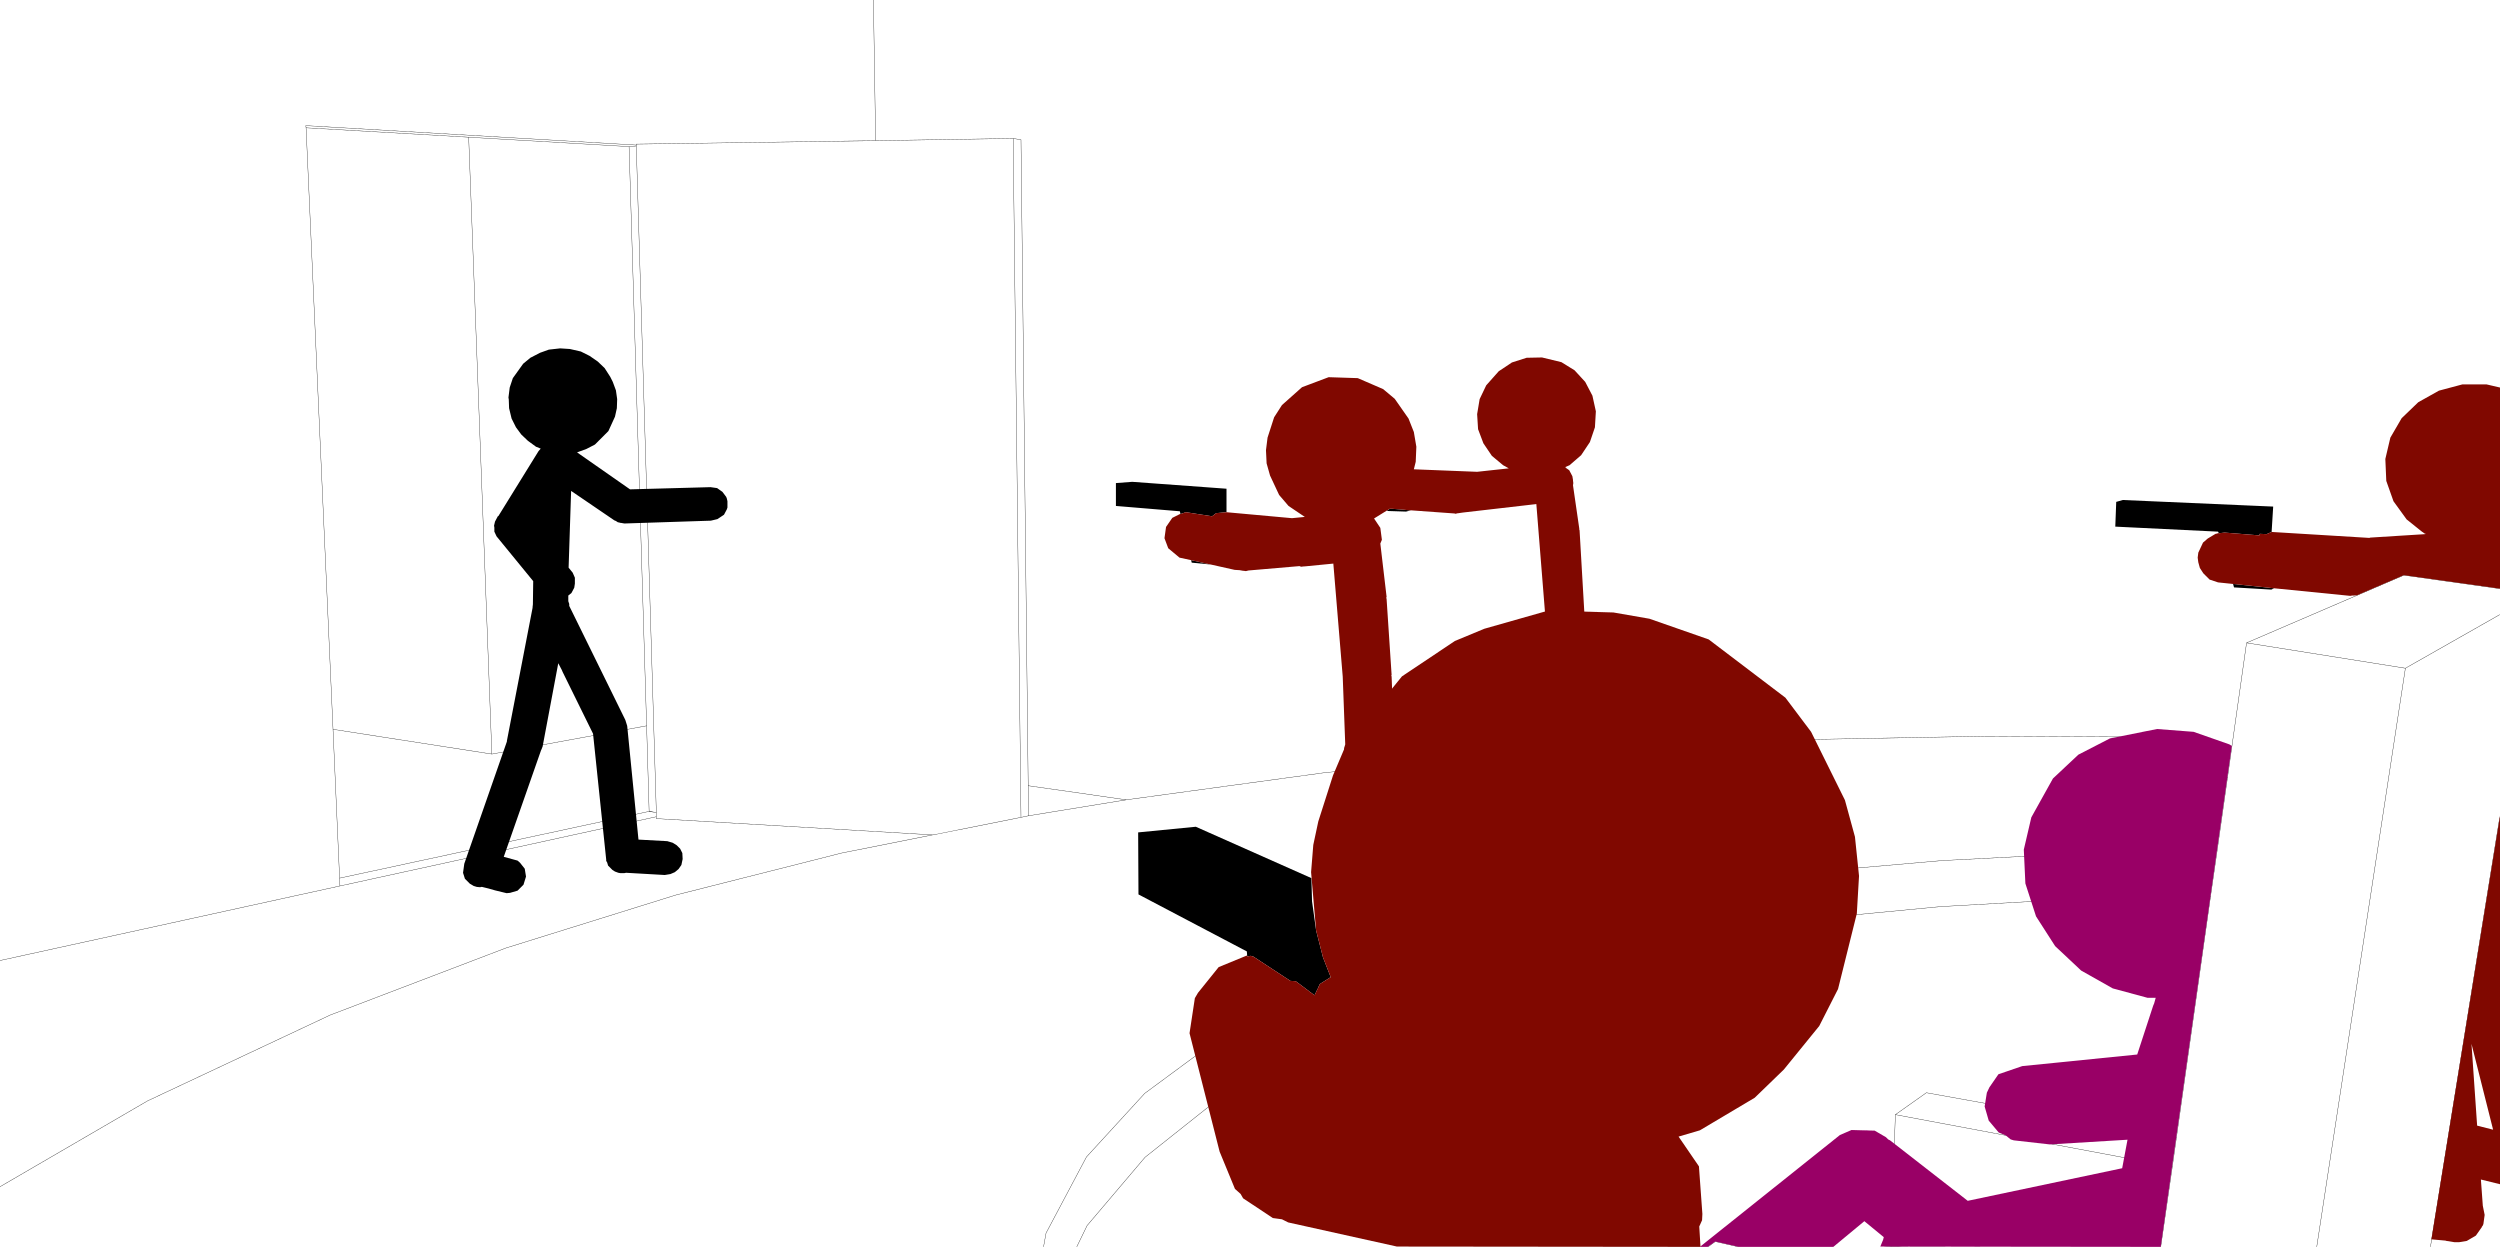
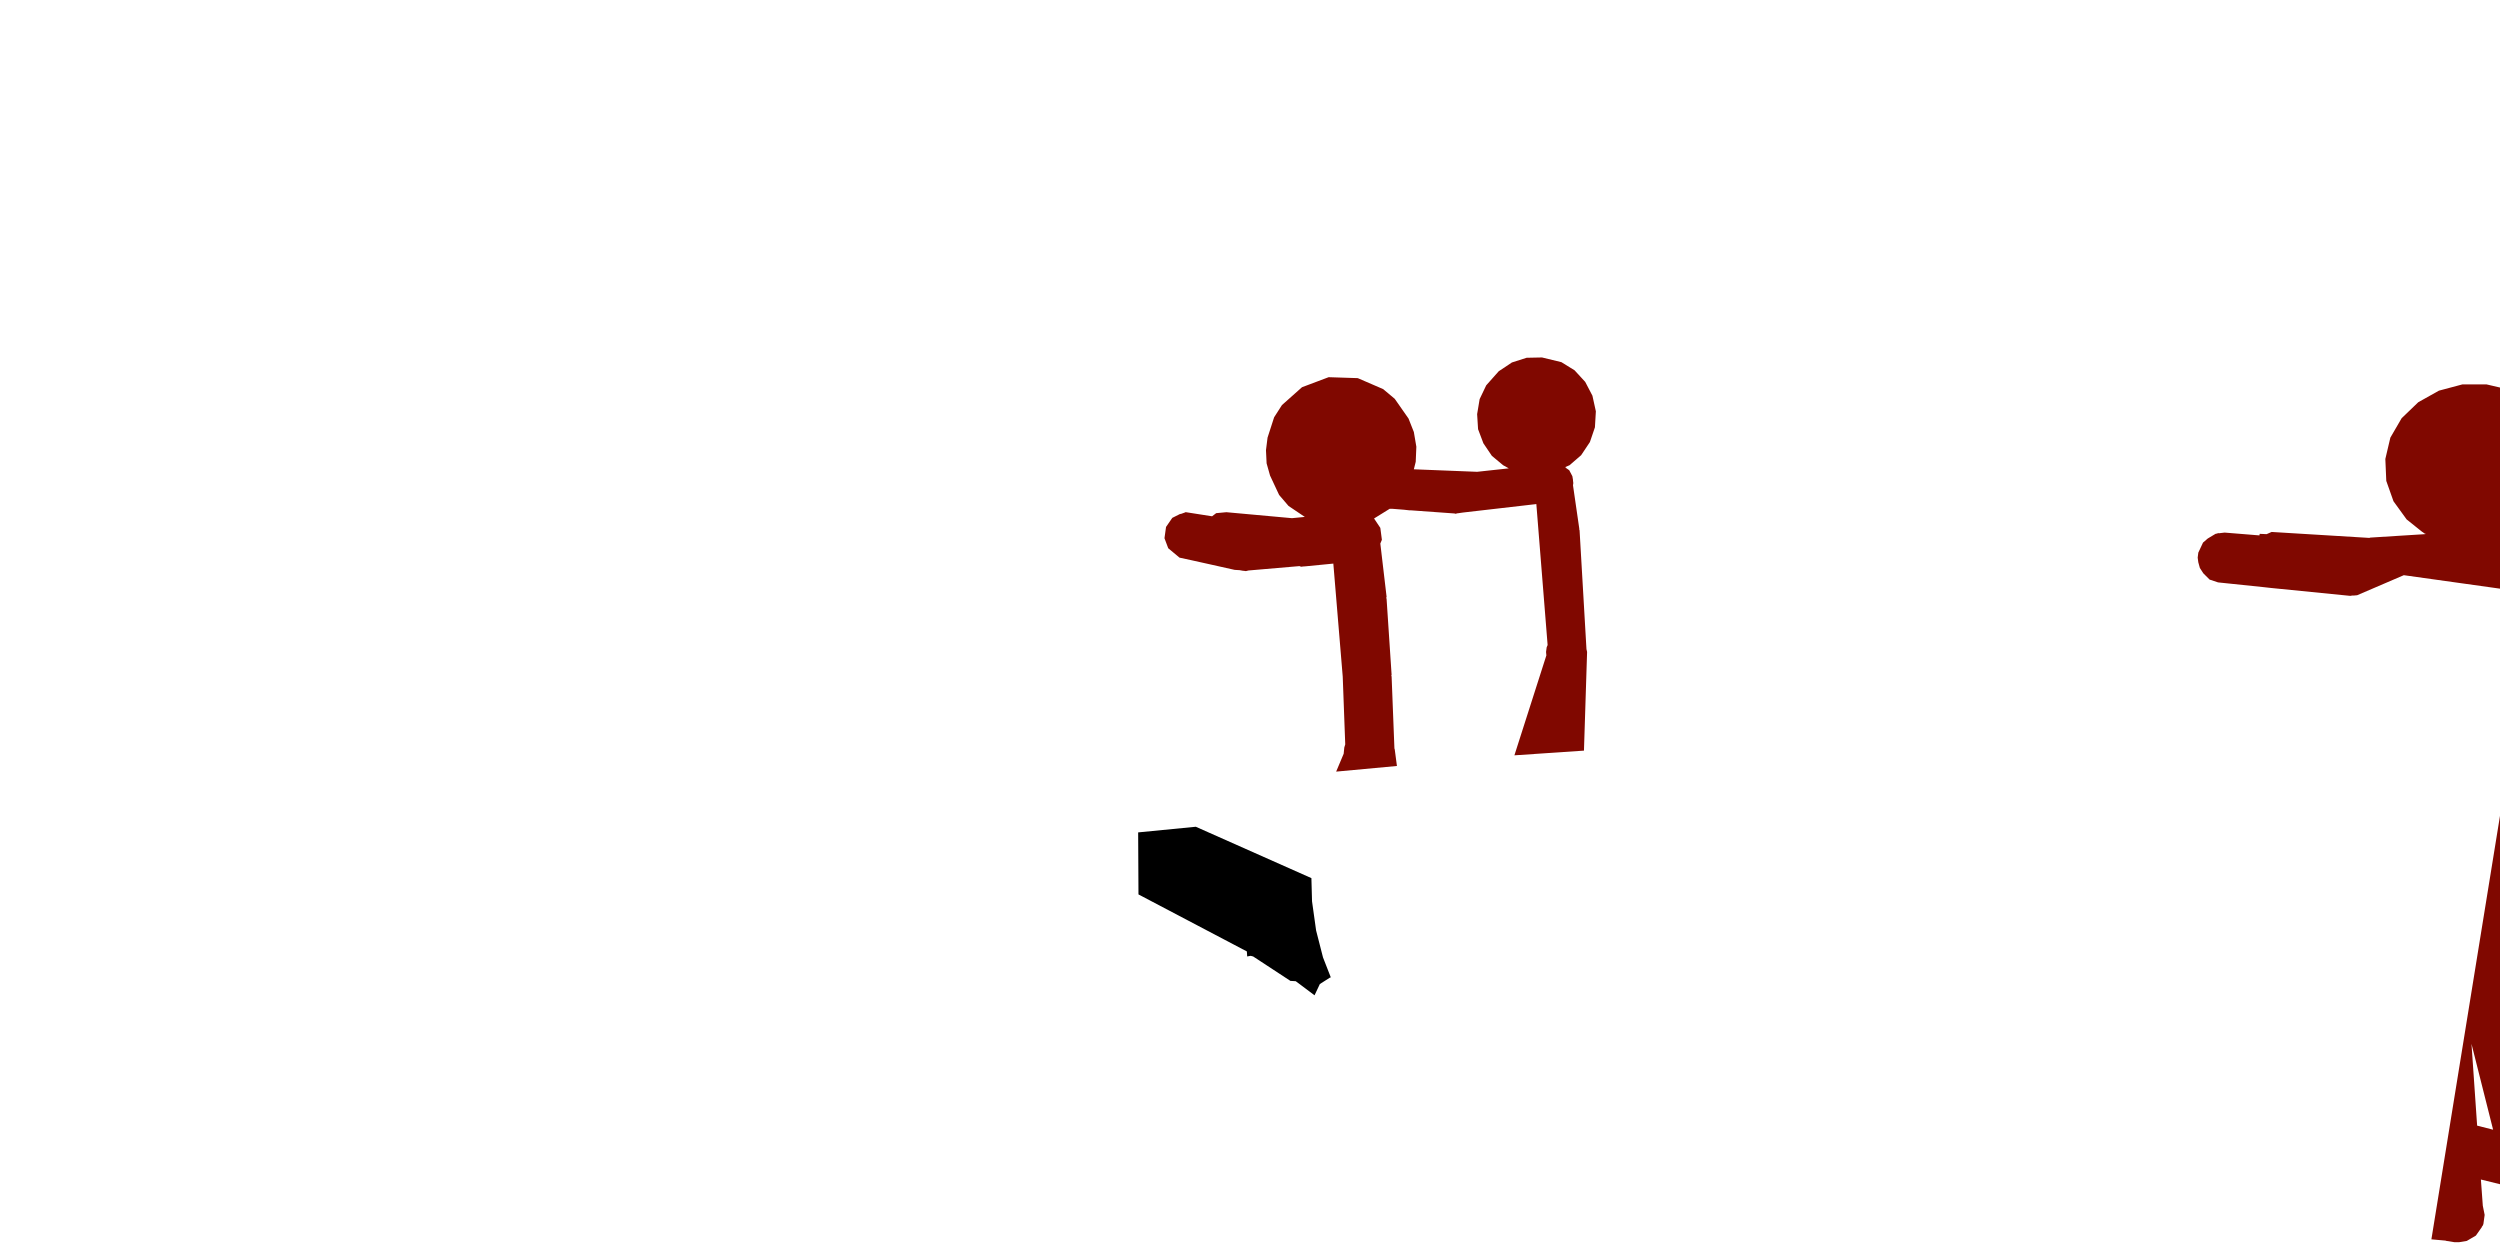
<svg xmlns="http://www.w3.org/2000/svg" height="199.0px" width="399.0px">
  <g transform="matrix(1.0, 0.0, 0.0, 1.0, 199.0, 99.0)">
-     <path d="M-59.6 -99.0 L-59.25 -76.55 -37.3 -76.9 -36.05 -76.7 -34.9 26.4 -19.25 28.65 12.55 24.3 38.3 21.85 64.35 20.1 90.85 19.0 118.15 18.5 146.35 18.65 156.5 25.15 159.55 3.6 184.65 -7.2 199.95 -5.05 M-59.25 -76.55 L-97.45 -76.0 -97.45 -75.85 -97.45 -75.7 -94.25 30.65 -94.25 31.35 -94.25 31.65 -50.15 34.25 -50.1 34.25 -36.05 31.45 -37.3 -76.9 M-97.45 -75.7 L-98.6 -75.6 -95.8 16.85 -95.4 30.45 -94.5 30.65 -94.25 30.65 M-150.15 -78.6 L-145.85 17.4 -120.5 21.35 -124.2 -77.1 -150.15 -78.6 -150.2 -78.95 -97.45 -75.85 M-98.6 -75.6 L-124.2 -77.1 M-19.25 28.65 L-34.85 31.2 -36.05 31.45 M-34.9 26.4 L-34.85 31.2 M-50.15 34.25 L-64.7 37.15 -91.15 43.85 -118.25 52.3 -146.3 63.0 -175.45 76.7 -199.0 90.4 M-27.15 100.0 L-25.5 96.6 -16.25 85.7 -4.8 76.6 8.25 69.05 22.8 62.75 38.5 57.6 55.2 53.4 72.8 50.1 91.3 47.55 110.65 45.7 130.9 44.55 153.8 44.05 154.85 36.8 131.2 37.3 110.9 38.35 91.5 40.05 73.0 42.4 55.3 45.5 38.6 49.4 22.85 54.2 8.3 60.0 -4.85 67.05 -16.3 75.5 -25.6 85.65 -32.05 97.8 -32.45 100.0 M-95.8 16.85 L-95.85 16.85 -120.5 21.35 M-95.4 30.45 L-95.4 30.5 -94.5 30.65 M-199.0 54.3 L-144.75 42.4 -144.8 41.15 -145.85 17.4 M-95.4 30.5 L-144.8 41.15 M-94.25 31.35 L-144.75 42.4 M199.95 31.5 L195.55 58.75 199.95 59.4 M188.9 100.0 L195.55 58.75 M199.95 -0.9 L184.9 7.65 170.75 100.0 M156.5 25.15 L154.85 36.8 M103.5 78.9 L147.7 87.2 148.35 82.6 108.45 75.4 103.5 78.9 102.8 99.95 103.45 99.95 103.55 99.95 103.7 99.95 104.5 100.0 104.8 100.0 105.5 100.0 M153.8 44.05 L148.35 82.6 M73.6 100.0 L74.75 99.15 78.5 100.0 M117.0 100.0 L116.5 100.0 116.15 100.0 M104.5 100.0 L104.15 100.0 103.7 99.95 M102.8 99.95 L101.75 100.0 M111.45 100.0 L105.85 100.0 M147.7 87.2 L145.85 100.0 M184.9 7.65 L159.55 3.6" fill="none" stroke="#000000" stroke-linecap="round" stroke-linejoin="round" stroke-width="0.05" />
-     <path d="M-3.25 -17.25 L-3.3 -17.25 -4.9 -17.1 -5.55 -16.6 -9.7 -17.25 -9.8 -17.25 -9.9 -17.2 -10.6 -16.95 -10.6 -17.0 -10.7 -17.4 -20.9 -18.25 -20.9 -21.9 -18.3 -22.1 -3.25 -21.0 -3.25 -17.25 M-8.9 -9.6 L-5.75 -8.9 -8.8 -9.2 -8.9 -9.6 M22.8 -17.8 L23.15 -17.8 25.05 -17.65 25.95 -17.55 26.2 -17.55 25.4 -17.35 22.3 -17.45 22.8 -17.8 M155.1 -13.95 L155.0 -14.15 138.6 -14.95 138.75 -18.9 139.8 -19.2 163.8 -18.15 163.55 -14.1 162.75 -13.75 161.65 -13.8 161.6 -13.55 156.05 -14.0 155.2 -13.9 155.1 -13.85 155.1 -13.95 M163.55 -5.15 L163.95 -5.1 163.5 -4.9 157.55 -5.25 157.4 -5.8 162.2 -5.3 163.55 -5.15 M-101.2 -38.05 L-100.7 -36.7 -100.5 -35.3 -100.55 -33.85 -100.85 -32.5 -101.9 -30.2 -104.05 -28.05 -105.4 -27.35 -106.9 -26.8 -98.45 -20.9 -85.6 -21.25 -84.55 -21.1 -83.7 -20.5 -83.1 -19.7 -83.0 -19.45 -82.9 -19.0 -82.9 -18.0 -83.0 -17.7 -83.45 -16.85 -84.5 -16.15 -85.55 -15.9 -99.35 -15.45 -99.9 -15.55 -100.0 -15.55 -100.15 -15.6 -100.4 -15.65 -100.7 -15.85 -100.95 -15.95 -107.85 -20.65 -108.25 -8.4 -107.6 -7.6 -107.25 -6.8 -107.25 -5.85 -107.35 -5.2 -107.8 -4.35 -108.3 -3.95 -108.3 -3.05 -108.15 -2.6 -108.15 -2.3 -99.2 15.9 -98.9 16.85 -97.1 35.0 -92.5 35.25 -91.65 35.5 -91.0 35.9 -90.45 36.45 -90.1 37.15 -90.05 38.1 -90.25 39.05 -90.7 39.7 -91.3 40.2 -92.0 40.5 -92.9 40.65 -99.0 40.3 -99.1 40.3 -99.35 40.35 -100.0 40.35 -100.3 40.3 -100.85 40.1 -101.25 39.85 -101.95 39.15 -102.1 38.65 -102.25 38.4 -102.25 38.2 -104.35 18.1 -109.2 8.25 -109.35 7.9 -109.9 6.85 -112.4 20.15 -112.6 20.65 -112.65 20.75 -118.6 37.75 -116.4 38.35 -116.0 38.7 -115.25 39.65 -115.05 40.9 -115.45 42.2 -116.4 43.15 -117.6 43.5 -118.15 43.55 -120.0 43.1 -121.05 42.8 -122.9 42.35 -122.1 42.55 -122.4 42.6 -122.9 42.55 -123.4 42.4 -123.9 42.1 -124.0 42.05 -124.8 41.25 -125.1 40.3 -124.9 38.85 -118.1 19.35 -118.1 19.25 -114.0 -2.0 -114.0 -2.1 -113.95 -2.55 -113.9 -6.25 -119.75 -13.4 -120.1 -14.15 -120.1 -14.8 -120.15 -15.1 -120.0 -15.75 -119.55 -16.6 -119.45 -16.65 -113.05 -27.0 -112.7 -27.4 -113.45 -27.7 -114.75 -28.65 -115.8 -29.65 -116.65 -30.8 -117.35 -32.2 -117.75 -33.85 -117.8 -35.25 -117.85 -35.55 -117.65 -37.15 -117.15 -38.65 -115.5 -40.95 -114.35 -41.9 -112.8 -42.7 -111.4 -43.2 -109.6 -43.4 -108.05 -43.3 -106.3 -42.9 -104.9 -42.2 -103.6 -41.3 -102.5 -40.25 -101.6 -38.85 -101.2 -38.05" fill="#000000" fill-rule="evenodd" stroke="none" />
-     <path d="M99.2 81.4 L98.2 81.35 99.1 81.35 99.2 81.4" fill="#e158c7" fill-rule="evenodd" stroke="none" />
    <path d="M-3.25 -17.25 L7.2 -16.3 9.25 -16.5 6.65 -18.25 5.15 -20.0 3.7 -23.1 3.15 -25.05 3.05 -27.15 3.3 -29.15 4.35 -32.4 5.6 -34.35 8.8 -37.2 13.05 -38.8 17.7 -38.65 21.75 -36.9 23.6 -35.35 25.8 -32.2 26.65 -30.05 27.05 -27.7 26.95 -25.3 26.65 -24.1 36.75 -23.7 41.8 -24.25 40.9 -24.75 39.1 -26.25 37.75 -28.25 36.9 -30.5 36.75 -32.9 36.85 -33.5 37.15 -35.3 38.2 -37.5 40.2 -39.75 42.3 -41.15 44.65 -41.9 47.1 -41.95 50.2 -41.2 52.3 -39.9 54.0 -38.05 55.15 -35.85 55.7 -33.35 55.55 -30.8 54.75 -28.45 53.35 -26.35 51.5 -24.75 50.8 -24.45 50.85 -24.4 50.95 -24.35 50.95 -24.3 51.45 -23.95 51.95 -23.0 52.05 -22.4 52.05 -22.3 52.1 -21.9 52.05 -21.55 53.05 -14.65 53.05 -14.5 53.1 -14.35 54.2 4.6 54.3 5.05 53.8 20.8 42.7 21.55 43.05 20.45 47.8 5.6 47.75 5.05 47.85 4.3 48.0 3.95 46.2 -18.55 34.5 -17.2 33.45 -17.05 33.7 -17.1 33.3 -17.0 33.15 -17.05 26.2 -17.55 25.95 -17.55 25.05 -17.65 23.15 -17.8 22.8 -17.8 20.3 -16.25 21.3 -14.75 21.55 -12.85 21.3 -12.25 22.3 -3.75 22.25 -3.6 22.3 -3.4 23.1 8.7 23.05 8.85 23.1 8.95 23.55 20.45 23.6 20.6 23.95 23.25 14.25 24.15 15.45 21.3 15.55 20.3 15.7 19.8 15.3 9.0 13.8 -9.05 9.2 -8.6 9.1 -8.6 8.65 -8.55 8.4 -8.65 0.25 -7.95 -0.15 -7.85 -0.5 -7.9 -0.2 -7.9 -0.6 -7.9 -1.15 -8.0 -1.95 -8.05 -5.75 -8.9 -8.9 -9.6 -10.75 -10.0 -12.55 -11.5 -13.15 -13.1 -12.9 -14.9 -11.9 -16.35 -10.6 -17.0 -10.6 -16.95 -9.9 -17.2 -9.8 -17.25 -9.7 -17.25 -5.55 -16.6 -4.9 -17.1 -3.3 -17.25 -3.25 -17.25 M163.55 -14.1 L179.15 -13.15 179.3 -13.2 188.05 -13.75 188.15 -13.8 187.95 -13.85 187.7 -14.05 187.6 -14.1 185.1 -16.1 183.0 -19.0 181.85 -22.25 181.7 -25.75 182.5 -29.15 184.3 -32.25 186.95 -34.8 190.25 -36.65 194.0 -37.65 197.85 -37.65 200.0 -37.15 200.0 -5.05 184.65 -7.2 177.2 -4.0 176.65 -3.95 176.4 -3.95 176.1 -3.9 163.55 -5.15 162.2 -5.3 157.4 -5.8 155.0 -6.05 153.65 -6.5 152.65 -7.5 152.1 -8.35 151.85 -9.25 151.75 -10.0 151.85 -10.8 152.6 -12.4 153.35 -13.05 154.6 -13.8 154.85 -13.85 155.1 -13.95 155.1 -13.85 155.2 -13.9 156.05 -14.0 161.6 -13.55 161.65 -13.8 162.75 -13.75 163.55 -14.1 M198.9 81.3 L195.45 67.6 196.35 80.65 198.9 81.3 M197.1 96.8 L197.1 96.85 196.15 98.2 194.7 99.05 193.5 99.25 192.7 99.25 191.45 99.05 191.3 99.0 189.05 98.8 200.0 31.2 200.0 90.0 196.95 89.25 197.25 93.35 197.25 93.4 197.55 94.9 197.35 96.35 197.25 96.6 197.1 96.8" fill="#800800" fill-rule="evenodd" stroke="none" />
-     <path d="M156.8 19.8 L157.2 20.05 145.85 100.0 101.1 99.95 101.55 98.85 101.65 98.45 98.55 95.9 93.6 100.0 78.5 100.0 74.75 99.15 73.55 100.0 72.3 100.0 94.65 82.15 96.5 81.35 100.2 81.45 102.0 82.5 102.35 82.85 102.65 83.0 115.05 92.65 139.7 87.45 140.55 82.9 128.15 83.65 122.4 83.0 121.9 82.85 121.1 82.2 120.0 81.75 118.4 79.85 117.75 77.6 118.1 75.4 118.5 74.55 119.95 72.45 123.75 71.15 142.1 69.3 144.65 61.5 144.8 61.15 145.05 60.25 143.75 60.25 138.2 58.75 133.15 55.9 129.0 52.0 125.95 47.25 124.25 42.0 124.0 36.6 125.2 31.45 128.65 25.25 132.7 21.45 137.75 18.85 145.25 17.35 151.1 17.8 156.8 19.8" fill="#990066" fill-rule="evenodd" stroke="none" />
    <path d="M0.05 53.65 L0.0 52.85 -17.3 43.75 -17.35 33.85 -8.15 32.95 10.3 41.15 10.4 44.85 11.05 49.5 12.15 53.8 13.4 57.0 13.3 57.0 11.65 58.05 10.8 59.85 7.8 57.6 6.95 57.55 1.0 53.65 0.6 53.55 0.05 53.65" fill="#000000" fill-rule="evenodd" stroke="none" />
-     <path d="M11.05 49.5 L10.25 40.2 10.6 35.85 11.4 32.1 13.75 24.75 15.7 20.15 24.75 8.95 33.2 3.3 37.9 1.35 48.1 -1.55 58.5 -1.25 64.25 -0.25 73.7 3.05 85.95 12.35 90.05 17.8 95.45 28.7 97.05 34.55 97.7 40.8 97.35 46.8 94.35 58.85 91.35 64.75 85.7 71.7 81.05 76.2 72.3 81.4 68.9 82.4 72.15 87.15 72.7 94.75 72.65 95.75 72.2 96.75 72.4 100.0 23.95 99.95 6.6 96.1 5.6 95.6 4.15 95.4 -0.6 92.25 -1.0 91.55 -1.9 90.75 -4.35 84.8 -9.15 65.9 -8.3 60.3 -7.8 59.45 -4.5 55.35 0.0 53.5 0.05 53.65 0.6 53.55 1.0 53.65 6.95 57.55 7.8 57.6 10.8 59.85 11.65 58.05 13.3 57.0 13.4 57.0 12.15 53.8 11.05 49.5" fill="#800800" fill-rule="evenodd" stroke="none" />
  </g>
</svg>